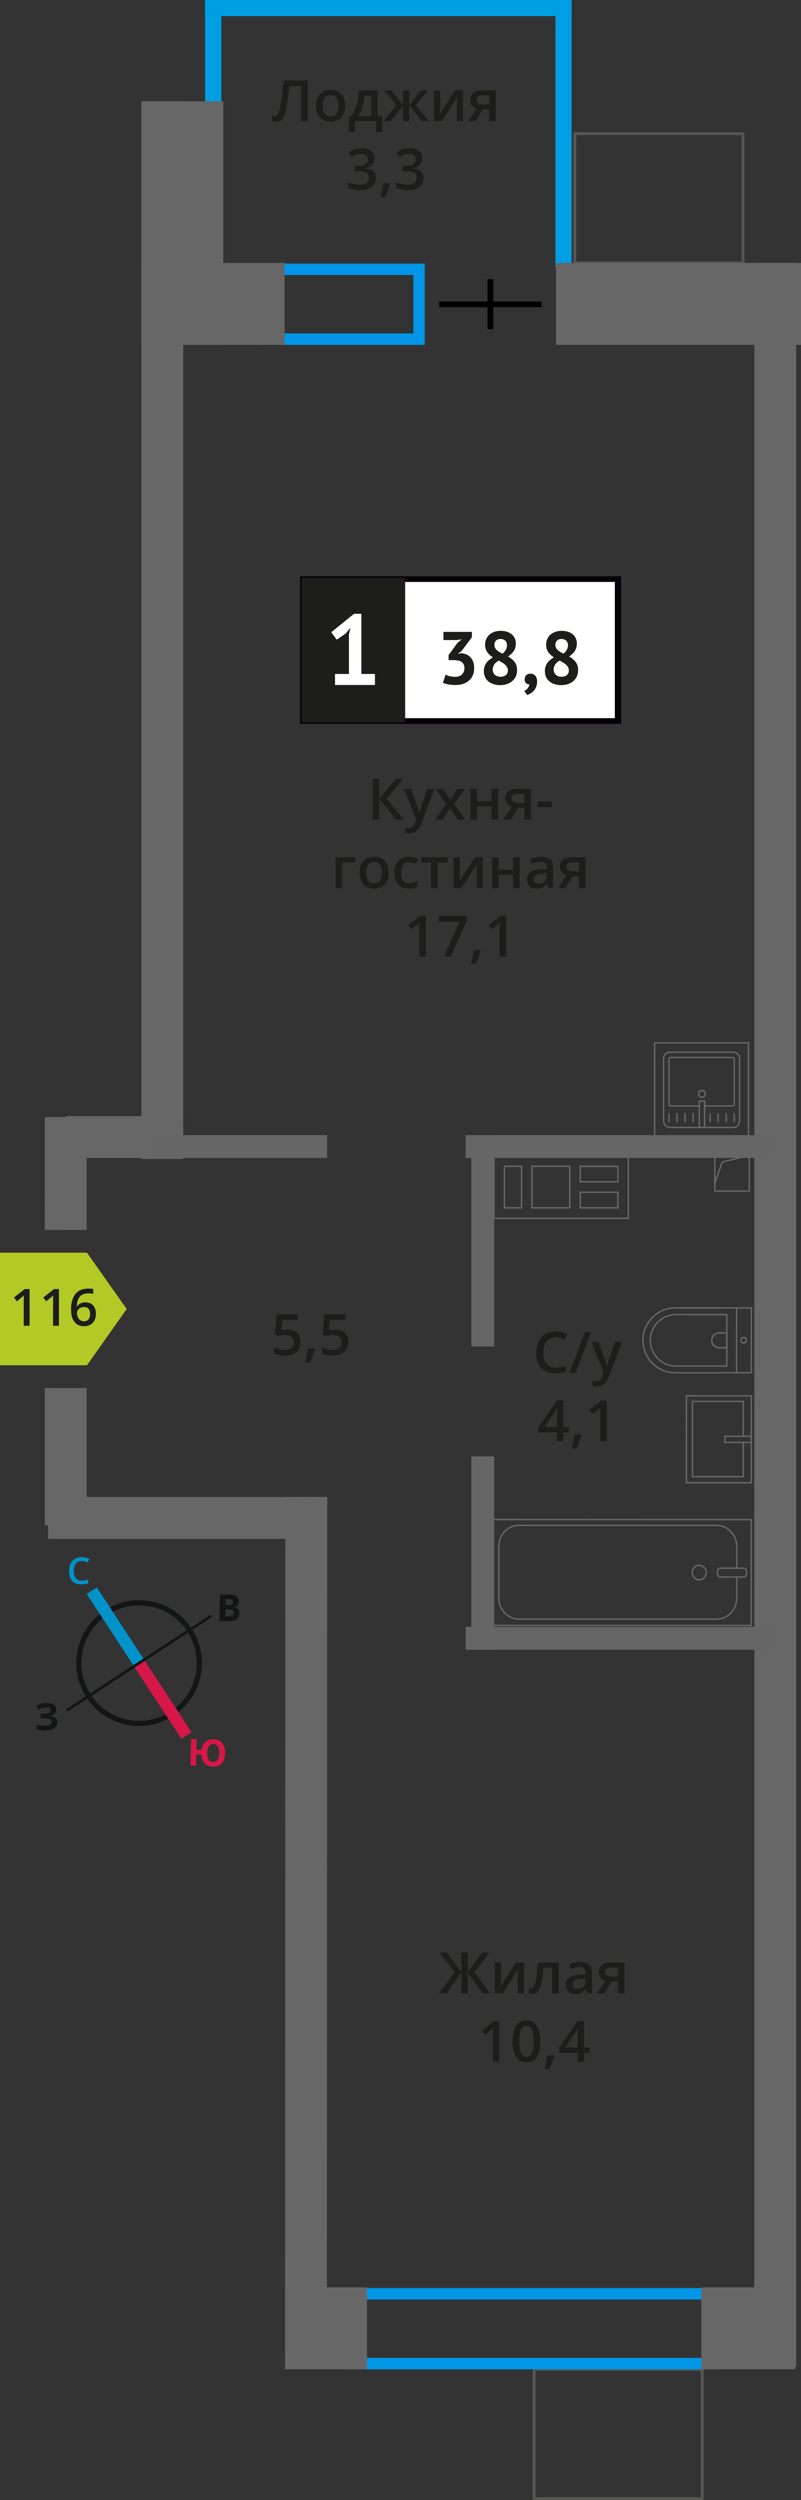
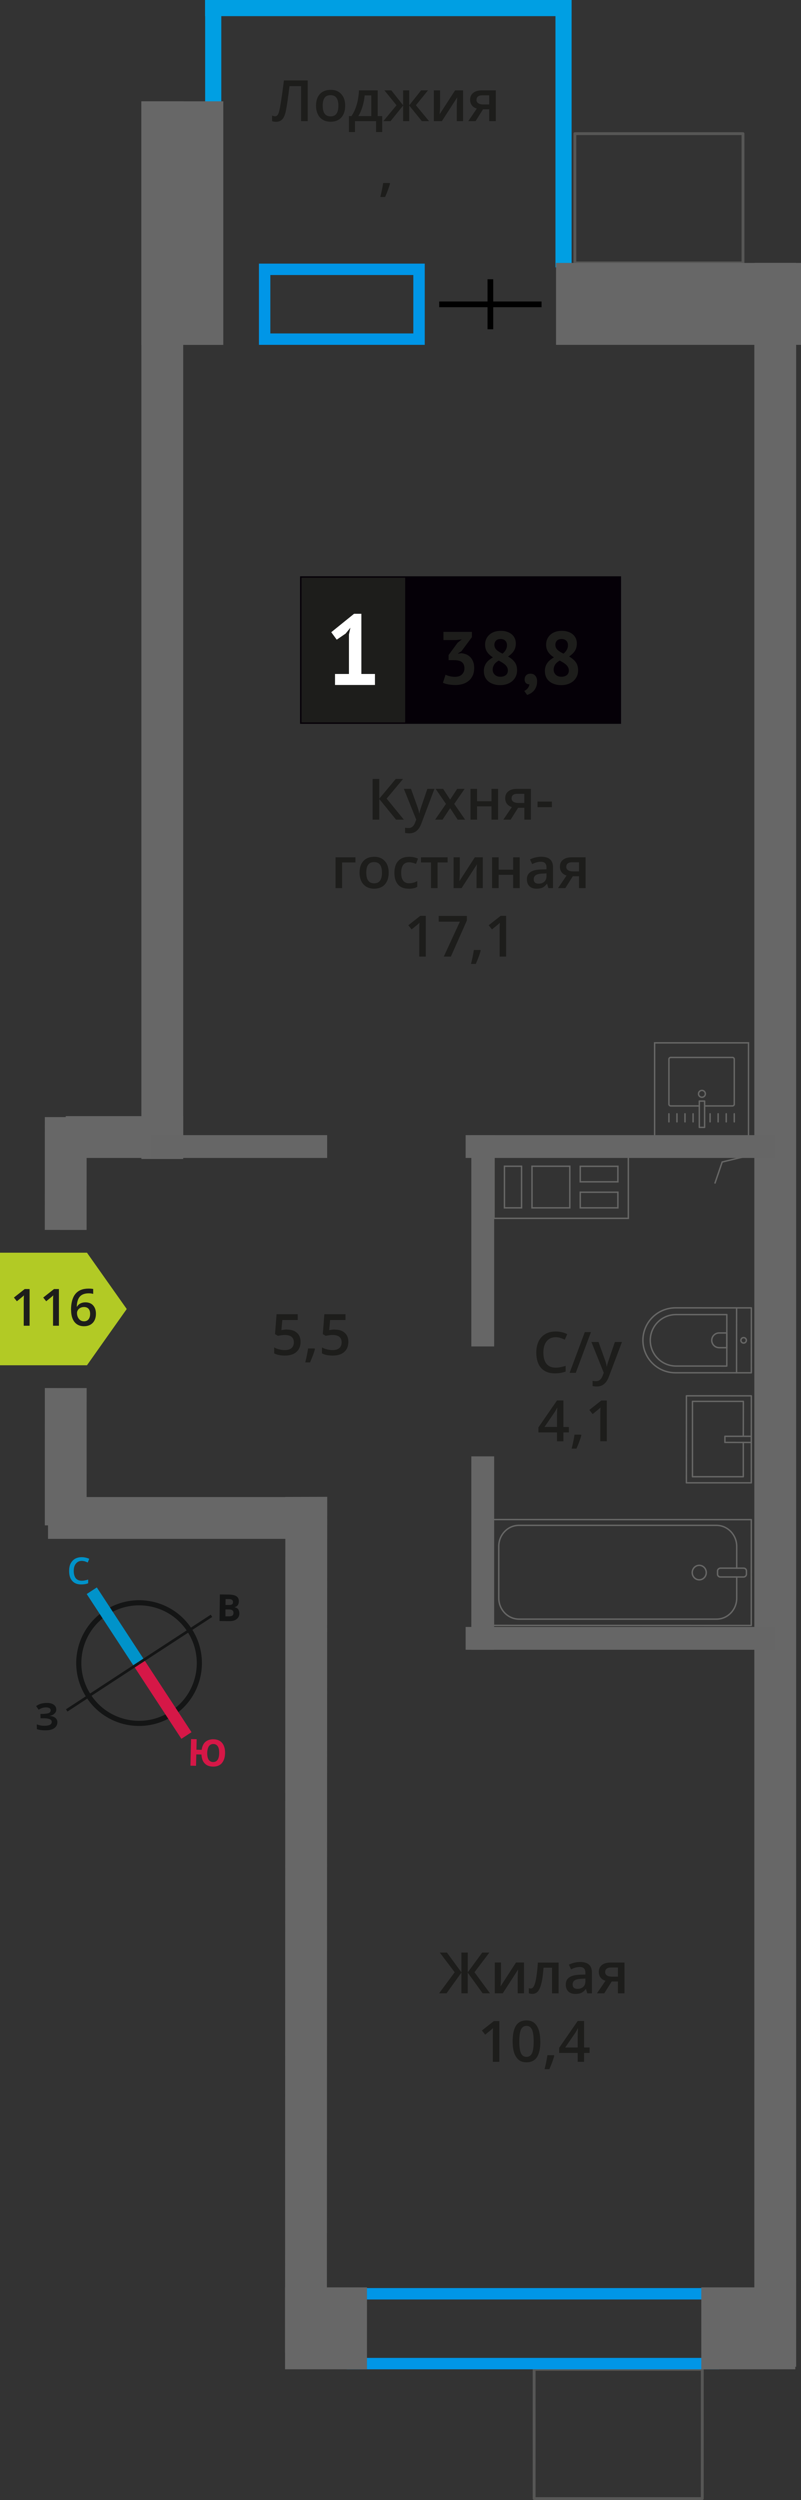
<svg xmlns="http://www.w3.org/2000/svg" viewBox="0 0 140.44 438.23">
  <rect x="0" y="0" width="140.44" height="438.23" fill="#333333" stroke="none" />
  <defs>
    <style>
      .cls-1 {
        stroke: #0093ca;
      }

      .cls-1, .cls-2, .cls-3, .cls-4, .cls-5, .cls-6, .cls-7 {
        fill: none;
      }

      .cls-1, .cls-2, .cls-5, .cls-6, .cls-7 {
        stroke-miterlimit: 10;
      }

      .cls-1, .cls-6 {
        stroke-width: 2.12px;
      }

      .cls-8 {
        fill: #676767;
      }

      .cls-8, .cls-9, .cls-10, .cls-11, .cls-12, .cls-13, .cls-14, .cls-15, .cls-16, .cls-17, .cls-18, .cls-19 {
        stroke-width: 0px;
      }

      .cls-2 {
        stroke: #000;
      }

      .cls-9 {
        fill: #676766;
      }

      .cls-10 {
        fill: #0093ca;
      }

      .cls-11 {
        fill: #666;
      }

      .cls-12 {
        fill: #050007;
      }

      .cls-3, .cls-4 {
        stroke-linecap: round;
        stroke-linejoin: round;
      }

      .cls-3, .cls-5 {
        stroke: #676766;
        stroke-width: .25px;
      }

      .cls-4 {
        stroke: #575756;
      }

      .cls-4, .cls-20 {
        stroke-width: .5px;
      }

      .cls-13, .cls-20 {
        fill: #1d1d1b;
      }

      .cls-14 {
        fill: #0096e7;
      }

      .cls-20 {
        stroke: #1d1d1b;
        stroke-miterlimit: 22.93;
      }

      .cls-15 {
        fill: #141515;
      }

      .cls-16 {
        fill: #d61747;
      }

      .cls-17 {
        fill: #fff;
      }

      .cls-6 {
        stroke: #d61747;
      }

      .cls-18 {
        fill: #009fe3;
      }

      .cls-19 {
        fill: #b2ca25;
        fill-rule: evenodd;
      }

      .cls-7 {
        stroke: #141515;
        stroke-width: .9px;
      }
    </style>
  </defs>
  <g id="vent">
    <g>
-       <rect class="cls-5" x="125.33" y="202.74" width="6.04" height="6.04" />
      <polyline class="cls-5" points="125.33 207.47 126.62 203.69 130.57 202.74" />
    </g>
    <path class="cls-9" d="M86.74,202.73h1.58s.25,0,.25,0h2.75s.25,0,.25,0h1.58s.25,0,.25,0h6.38s.25,0,.25,0h1.58s.25,0,.25,0h6.35s.25,0,.25,0h1.58s0,10.71,0,10.71h-1.58s-.25,0-.25,0h-6.35s-.25,0-.25,0h-1.58s-.25,0-.25,0h-6.38s-.25,0-.25,0h-1.58s-.25,0-.25,0h-2.75s-.25,0-.25,0h-1.58s0-10.71,0-10.71M91.57,211.85v-7.29s0-.25,0-.25h-.25s-2.75,0-2.75,0h-.25s0,.25,0,.25v7.29h.25s2.75,0,2.75,0h.25M100.03,211.85v-7.29s0-.25,0-.25h-.25s-6.38,0-6.38,0h-.25s0,.25,0,.25v7.04s0,.25,0,.25h.25s6.38,0,6.38,0h.25M108.46,207.29v-2.97h-.25s-6.35,0-6.35,0h-.25s0,.25,0,.25v2.72h.25s6.35,0,6.35,0h.25M108.46,211.85v-2.99h-.25s-6.35,0-6.35,0h-.25s0,.25,0,.25v2.74h.25s6.35,0,6.35,0h.25M86.49,202.48v11.21s2.08,0,2.08,0h0s2.75,0,2.75,0h0s2.08,0,2.08,0h0s6.38,0,6.38,0h0s2.08,0,2.08,0h0s6.35,0,6.35,0h0s2.08,0,2.08,0v-11.21s-2.08,0-2.08,0h0s-6.35,0-6.35,0h0s-2.08,0-2.08,0h0s-6.38,0-6.38,0h0s-2.08,0-2.08,0h0s-2.75,0-2.75,0h0s-2.08,0-2.08,0h0ZM91.32,211.6h-2.75v-7.04h2.75s0,7.04,0,7.04h0ZM99.78,211.6h-6.38s0-7.04,0-7.04h6.38s0,7.04,0,7.04h0ZM108.21,207.04h-6.35v-2.47h6.35v2.47h0ZM108.21,211.6h-6.35v-2.49h6.35v2.49h0Z" />
  </g>
  <g id="conditioner">
    <rect class="cls-4" x="93.65" y="415.32" width="29.48" height="22.66" />
    <rect class="cls-4" x="100.79" y="23.43" width="29.48" height="22.66" />
  </g>
  <g id="window">
    <path class="cls-14" d="M124.08,403.08v10.24h-61.28v-10.24h61.28M126.08,401.08H60.8v14.24h65.28v-14.24h0Z" />
    <path class="cls-14" d="M72.47,48.21v10.24h-25.07v-10.24h25.07M74.47,46.21h-29.07v14.24h29.07v-14.24h0Z" />
    <rect class="cls-18" x="35.95" y="0" width="64.27" height="2.83" />
    <rect class="cls-18" x="35.97" y="0" width="2.83" height="46.87" />
    <rect class="cls-18" x="97.39" y="0" width="2.83" height="46.87" />
  </g>
  <g id="doors">
    <g>
      <line class="cls-2" x1="94.95" y1="53.35" x2="77.01" y2="53.35" />
      <line class="cls-2" x1="85.98" y1="48.95" x2="85.98" y2="57.72" />
    </g>
  </g>
  <g id="furniture">
    <g>
      <g>
-         <rect class="cls-3" x="116.35" y="184.44" width="13.32" height="13.19" rx="1.09" ry="1.09" />
        <path class="cls-3" d="M123.54,193.86h4.88c.18,0,.32-.14.32-.32v-7.86c0-.18-.14-.32-.32-.32h-10.82c-.18,0-.32.14-.32.32v7.86c0,.18.14.32.32.32h5.01" />
        <circle class="cls-3" cx="123.07" cy="191.74" r=".6" />
        <rect class="cls-3" x="122.61" y="193.01" width=".93" height="4.61" />
        <line class="cls-3" x1="117.28" y1="196.65" x2="117.28" y2="195.24" />
        <line class="cls-3" x1="118.69" y1="196.65" x2="118.69" y2="195.24" />
        <line class="cls-3" x1="120.1" y1="196.65" x2="120.1" y2="195.24" />
        <line class="cls-3" x1="121.52" y1="196.65" x2="121.52" y2="195.24" />
        <line class="cls-3" x1="124.5" y1="196.65" x2="124.5" y2="195.24" />
        <line class="cls-3" x1="125.91" y1="196.65" x2="125.91" y2="195.24" />
        <line class="cls-3" x1="127.33" y1="196.65" x2="127.33" y2="195.24" />
        <line class="cls-3" x1="128.74" y1="196.65" x2="128.74" y2="195.24" />
      </g>
      <path class="cls-9" d="M131.11,182.93v16.21h-16.21v-16.21h16.21M131.36,182.68h-16.71v16.71h16.71v-16.71h0Z" />
    </g>
    <g>
      <rect class="cls-3" x="99.78" y="252.99" width="18.55" height="45.35" transform="translate(384.75 166.69) rotate(90.02)" />
      <rect class="cls-3" x="127.57" y="273.13" width="1.55" height="5.07" rx=".49" ry=".49" transform="translate(404.05 147.41) rotate(90.02)" />
      <path class="cls-3" d="M129.17,274.89v-3.82c0-2.03-1.59-3.69-3.56-3.69h-34.6c-1.97-.01-3.56,1.64-3.56,3.67v9.08c0,2.03,1.59,3.69,3.56,3.69h34.6c1.97.01,3.56-1.64,3.56-3.67v-3.71" />
      <ellipse class="cls-3" cx="122.6" cy="275.66" rx="1.23" ry="1.27" />
    </g>
    <g>
      <path class="cls-3" d="M112.71,229.26h13.32c3.14,0,5.69,2.55,5.69,5.69h0c0,3.14-2.55,5.69-5.69,5.69h-13.32v-11.38h0Z" transform="translate(244.36 469.94) rotate(-179.98)" />
      <path class="cls-3" d="M114,230.44h8.91c2.49,0,4.51,2.02,4.51,4.51h0c0,2.49-2.02,4.51-4.51,4.51h-8.91v-9.02h0Z" transform="translate(241.35 469.94) rotate(-179.98)" />
      <path class="cls-3" d="M124.8,233.66h1.34c.71,0,1.29.58,1.29,1.29h0c0,.71-.58,1.29-1.29,1.29h-1.34v-2.58h0Z" transform="translate(252.14 469.94) rotate(-179.98)" />
      <circle class="cls-3" cx="130.38" cy="234.95" r=".48" />
      <line class="cls-3" x1="129.15" y1="229.26" x2="129.14" y2="240.64" />
    </g>
    <g>
      <rect class="cls-3" x="120.34" y="244.68" width="11.38" height="15.25" transform="translate(251.98 504.65) rotate(-179.98)" />
      <polyline class="cls-3" points="131.72 252.85 127.1 252.84 127.1 251.77 131.72 251.77" />
      <polyline class="cls-3" points="130.32 252.85 130.32 258.86 121.41 258.86 121.41 245.65 130.33 245.65 130.32 251.77" />
    </g>
  </g>
  <g id="walls">
-     <rect class="cls-8" x="24.79" y="46.09" width="25.1" height="14.36" />
    <rect class="cls-8" x="97.49" y="46.09" width="42.95" height="14.36" />
    <rect class="cls-8" x="10.62" y="31.92" width="42.7" height="14.36" transform="translate(71.07 7.14) rotate(90)" />
    <rect class="cls-8" x="49.98" y="400.96" width="14.36" height="14.36" transform="translate(-350.98 465.3) rotate(-90)" />
    <rect class="cls-8" x="122.95" y="400.96" width="16.48" height="14.36" transform="translate(262.39 816.28) rotate(-180)" />
    <rect class="cls-8" x="-48.46" y="226.82" width="368.78" height="7.33" transform="translate(366.41 94.55) rotate(90)" />
    <rect class="cls-8" x="-64.24" y="106.79" width="185.39" height="7.33" transform="translate(138.91 82.01) rotate(90)" />
    <rect class="cls-8" x="1.63" y="202.05" width="19.78" height="7.33" transform="translate(217.24 194.26) rotate(90.02)" />
    <rect class="cls-8" x="-.52" y="251.67" width="24.07" height="7.33" transform="translate(266.86 243.88) rotate(90.01)" />
    <polygon class="cls-8" points="57.37 262.38 57.31 412.37 49.98 412.38 50.03 262.4 57.37 262.38" />
    <rect class="cls-8" x="11.52" y="195.65" width="20.6" height="7.33" />
    <rect class="cls-8" x="8.42" y="262.42" width="48.94" height="7.33" />
    <rect class="cls-11" x="81.64" y="198.98" width="54.29" height="4" />
    <rect class="cls-11" x="81.64" y="285.19" width="54.29" height="4" />
    <rect class="cls-11" x="26.44" y="198.98" width="30.92" height="4" />
    <rect class="cls-11" x="66.12" y="215.5" width="37.03" height="4" transform="translate(-132.86 302.14) rotate(-90)" />
    <rect class="cls-11" x="67.68" y="270.24" width="33.91" height="4" transform="translate(-187.6 356.88) rotate(-90)" />
    <g>
      <path class="cls-7" d="M18.61,282.68c4.89-3.2,11.44-1.83,14.62,3.07,3.19,4.87,1.83,11.44-3.07,14.62-4.89,3.2-11.44,1.83-14.62-3.07-3.2-4.89-1.83-11.44,3.07-14.62h0Z" />
      <line class="cls-1" x1="16.09" y1="278.84" x2="24.39" y2="291.53" />
      <line class="cls-6" x1="32.69" y1="304.22" x2="24.39" y2="291.53" />
      <polygon class="cls-15" points="11.57 299.62 24.25 291.32 24.51 291.72 11.83 300.02 11.57 299.62" />
      <polygon class="cls-15" points="36.95 283.04 24.25 291.32 24.51 291.72 37.21 283.44 36.95 283.04" />
      <path class="cls-10" d="M14.33,273.61c-.44,0-.77.17-1.02.48-.25.29-.38.73-.38,1.27,0,.56.13,1,.35,1.29.25.29.58.44,1.04.44.21,0,.4-.02.58-.06.19-.04.38-.08.56-.15v.65c-.35.15-.77.21-1.23.21-.69,0-1.21-.21-1.57-.63-.38-.4-.54-1-.54-1.75,0-.48.08-.92.25-1.27.19-.35.44-.65.77-.84s.73-.29,1.19-.29.9.1,1.32.29l-.27.65c-.17-.08-.33-.15-.5-.21-.19-.04-.35-.08-.56-.08h0Z" />
      <path class="cls-16" d="M39.46,307.34c-.02.75-.22,1.33-.58,1.74-.36.41-.89.61-1.56.59-.61-.01-1.08-.19-1.43-.56-.35-.36-.54-.89-.57-1.56l-.9-.02-.05,2-.98-.02.11-4.66.98.02-.04,1.84.92.02c.08-.62.3-1.08.66-1.4.36-.3.83-.46,1.43-.45.67.02,1.16.24,1.51.66.34.43.52,1.02.5,1.79h0ZM36.33,307.27c-.01.5.08.9.24,1.18.18.26.43.41.76.42.71.02,1.08-.5,1.1-1.54.01-.52-.06-.92-.24-1.2-.16-.25-.41-.41-.76-.42s-.61.13-.8.38c-.17.27-.29.66-.3,1.18h0Z" />
      <path class="cls-15" d="M38.55,279.49l1.46.02c.65,0,1.13.1,1.42.29.31.19.45.49.45.9,0,.27-.07.5-.2.69-.15.17-.32.29-.53.31v.04c.29.07.5.19.62.36.12.19.2.44.2.73,0,.42-.18.75-.47.98-.32.25-.74.37-1.26.36l-1.75-.02.06-4.66ZM39.53,281.34h.56c.27.01.46-.03.59-.11s.17-.21.17-.42c0-.17-.06-.29-.18-.38-.12-.09-.33-.13-.62-.13h-.5s-.01,1.04-.01,1.04ZM39.53,282.12v1.21s.61,0,.61,0c.27,0,.48-.04.61-.14.13-.1.19-.27.19-.48,0-.38-.26-.59-.81-.59h-.61Z" />
      <path class="cls-15" d="M9.87,299.63c0,.29-.09.55-.32.74-.2.21-.47.35-.85.4v.02c.44.03.76.15.99.33.23.18.37.43.37.74.01.44-.17.78-.5,1.04-.35.26-.83.4-1.43.41-.69.02-1.23-.05-1.66-.21l-.02-.84c.19.08.44.16.72.21.25.04.5.05.75.04.77-.02,1.16-.24,1.15-.7,0-.21-.13-.37-.39-.47-.25-.1-.63-.15-1.13-.14h-.44s-.02-.76-.02-.76h.4c.5-.02.85-.07,1.08-.16.21-.11.33-.26.32-.49,0-.15-.07-.27-.22-.37-.15-.08-.36-.14-.65-.13-.44.01-.85.15-1.24.41l-.45-.64c.27-.17.54-.33.85-.42.29-.07.62-.12.98-.13.5-.01.92.08,1.22.28.3.2.47.47.48.82h0Z" />
    </g>
  </g>
  <g id="text">
    <g>
      <g>
        <path class="cls-13" d="M70.81,143.68h-1.37l-2.94-3.62v3.62h-1.17v-7.14h1.17v3.46l2.89-3.46h1.28l-2.88,3.45,3.02,3.69Z" />
        <path class="cls-13" d="M70.81,138.28h1.25l1.1,3.06c.17.44.28.85.33,1.23h.04c.03-.18.08-.4.16-.65s.49-1.47,1.24-3.64h1.24l-2.31,6.12c-.42,1.12-1.12,1.68-2.1,1.68-.25,0-.5-.03-.74-.08v-.91c.17.04.37.06.59.06.55,0,.94-.32,1.17-.96l.2-.51-2.17-5.4Z" />
        <path class="cls-13" d="M78.19,140.92l-1.81-2.64h1.31l1.23,1.89,1.24-1.89h1.3l-1.82,2.64,1.91,2.76h-1.3l-1.33-2.02-1.33,2.02h-1.3l1.9-2.76Z" />
        <path class="cls-13" d="M83.64,138.28v2.17h2.54v-2.17h1.15v5.4h-1.15v-2.33h-2.54v2.33h-1.15v-5.4h1.15Z" />
        <path class="cls-13" d="M89.53,143.68h-1.28l1.5-2.21c-.36-.1-.65-.29-.86-.56s-.31-.6-.31-1c0-.51.18-.91.55-1.2s.86-.43,1.49-.43h2.46v5.4h-1.15v-2.08h-1.09l-1.31,2.08ZM89.69,139.92c0,.28.1.48.32.62.21.14.49.21.85.21h1.07v-1.6h-1.25c-.31,0-.55.07-.72.2-.17.13-.26.32-.26.57Z" />
        <path class="cls-13" d="M94.25,141.49v-.98h2.51v.98h-2.51Z" />
        <path class="cls-13" d="M62.32,150.28v.9h-2.34v4.5h-1.15v-5.4h3.49Z" />
        <path class="cls-13" d="M68.15,152.97c0,.88-.23,1.57-.68,2.07s-1.08.74-1.89.74c-.5,0-.95-.11-1.34-.34s-.69-.56-.89-.98-.31-.92-.31-1.48c0-.88.22-1.56.67-2.05s1.08-.74,1.9-.74,1.4.25,1.86.75.68,1.18.68,2.03ZM64.22,152.97c0,1.25.46,1.87,1.38,1.87s1.37-.62,1.37-1.87-.46-1.85-1.38-1.85c-.48,0-.83.16-1.05.48-.22.32-.32.78-.32,1.37Z" />
        <path class="cls-13" d="M71.65,155.78c-.82,0-1.44-.24-1.86-.72-.42-.48-.64-1.16-.64-2.05s.22-1.61.67-2.09c.45-.49,1.09-.73,1.93-.73.57,0,1.08.11,1.54.32l-.35.92c-.49-.19-.89-.28-1.2-.28-.93,0-1.4.62-1.4,1.86,0,.61.12,1.06.35,1.36.23.3.57.46,1.02.46.51,0,.99-.13,1.45-.38v1c-.21.12-.42.21-.66.26-.23.05-.52.08-.85.08Z" />
        <path class="cls-13" d="M78.48,150.28v.9h-1.76v4.5h-1.15v-4.5h-1.76v-.9h4.67Z" />
        <path class="cls-13" d="M80.62,150.28v2.77c0,.32-.03.8-.08,1.42l2.71-4.19h1.4v5.4h-1.1v-2.72c0-.15,0-.39.03-.73.02-.34.03-.58.05-.73l-2.7,4.18h-1.4v-5.4h1.1Z" />
        <path class="cls-13" d="M87.43,150.28v2.17h2.54v-2.17h1.15v5.4h-1.15v-2.33h-2.54v2.33h-1.15v-5.4h1.15Z" />
        <path class="cls-13" d="M96.15,155.68l-.23-.75h-.04c-.26.33-.52.55-.79.67s-.6.18-1.02.18c-.53,0-.95-.14-1.24-.43-.3-.29-.45-.69-.45-1.22,0-.56.21-.98.62-1.26s1.04-.44,1.89-.46l.93-.03v-.29c0-.35-.08-.6-.24-.77-.16-.17-.41-.26-.75-.26-.28,0-.54.04-.8.12s-.5.18-.73.29l-.37-.82c.29-.15.61-.27.96-.35s.68-.12.99-.12c.69,0,1.21.15,1.55.45.35.3.53.77.53,1.41v3.64h-.82ZM94.44,154.9c.42,0,.75-.12,1-.35.25-.23.38-.56.38-.98v-.47l-.69.03c-.54.02-.93.11-1.18.27-.25.16-.37.41-.37.74,0,.24.07.43.21.56s.36.2.64.2Z" />
        <path class="cls-13" d="M99.12,155.68h-1.28l1.5-2.21c-.36-.1-.65-.29-.86-.56s-.31-.6-.31-1c0-.51.18-.91.55-1.2s.86-.43,1.49-.43h2.46v5.4h-1.15v-2.08h-1.09l-1.31,2.08ZM99.28,151.92c0,.28.1.48.32.62.21.14.49.21.85.21h1.07v-1.6h-1.25c-.31,0-.55.07-.72.2-.17.13-.26.32-.26.57Z" />
        <path class="cls-13" d="M74.66,167.68h-1.15v-4.61c0-.55.01-.99.04-1.31-.08.08-.17.16-.28.26-.11.09-.47.39-1.1.9l-.58-.73,2.1-1.65h.96v7.14Z" />
        <path class="cls-13" d="M77.81,167.68l2.82-6.12h-3.71v-1.01h4.94v.8l-2.81,6.33h-1.24Z" />
        <path class="cls-13" d="M84.28,166.63c-.16.61-.44,1.39-.86,2.34h-.84c.22-.88.39-1.7.5-2.45h1.13l.07.11Z" />
        <path class="cls-13" d="M88.75,167.68h-1.15v-4.61c0-.55.01-.99.04-1.31-.08.08-.17.16-.28.26-.11.09-.47.39-1.1.9l-.58-.73,2.1-1.65h.96v7.14Z" />
      </g>
      <g>
        <rect class="cls-17" x="53.11" y="101.52" width="54.7" height="24.87" />
-         <path class="cls-12" d="M107.8,102.01h-54.1v23.88h54.1v-23.88ZM53.16,101.02h55.73v25.86h-56.28v-25.86h.55Z" />
+         <path class="cls-12" d="M107.8,102.01h-54.1v23.88v-23.88ZM53.16,101.02h55.73v25.86h-56.28v-25.86h.55Z" />
        <rect class="cls-20" x="53.11" y="101.52" width="17.68" height="24.87" />
        <g>
          <path class="cls-13" d="M79.78,118.64c.54,0,.95-.14,1.23-.43.28-.29.42-.64.42-1.04,0-.5-.15-.86-.44-1.1-.3-.24-.76-.35-1.4-.35h-.94v-.9l1.58-2.15.74-.59-1.03.12h-2.19v-1.44h4.99v.93l-1.84,2.47-.57.35v.07l.55-.08c.3.03.59.1.87.21.27.11.51.28.72.49.2.21.37.48.49.79.12.31.18.67.18,1.08,0,.51-.08.96-.25,1.33-.17.37-.4.69-.71.94-.3.25-.65.44-1.05.56s-.83.18-1.29.18c-.38,0-.78-.04-1.19-.1-.41-.07-.74-.17-.99-.3l.46-1.41c.23.11.48.21.75.27s.58.1.92.1Z" />
          <path class="cls-13" d="M84.83,117.66c0-.3.04-.58.12-.82.08-.24.19-.46.33-.65.14-.2.31-.37.51-.53.2-.16.41-.3.63-.43-.43-.27-.76-.58-1-.93-.24-.35-.37-.79-.37-1.31,0-.34.06-.66.19-.95.13-.3.31-.55.55-.77.24-.22.53-.39.87-.51.34-.12.72-.18,1.15-.18.39,0,.75.05,1.07.16.32.1.6.25.83.44s.41.42.54.7c.13.27.19.58.19.91,0,.51-.12.95-.35,1.31-.23.36-.57.68-1.01.98.52.3.92.64,1.18,1.01.27.37.4.83.4,1.41,0,.39-.07.75-.22,1.06-.14.32-.35.59-.61.82-.26.23-.57.4-.94.53-.37.13-.77.19-1.2.19s-.83-.06-1.18-.18c-.35-.12-.65-.28-.9-.49-.25-.21-.44-.46-.57-.76s-.2-.63-.2-.99ZM89.04,117.49c0-.2-.05-.38-.14-.55-.1-.17-.22-.32-.37-.45-.15-.13-.32-.26-.51-.37s-.38-.22-.57-.33c-.41.24-.69.49-.84.76s-.23.55-.23.82c0,.35.12.65.36.89s.57.37,1,.37c.39,0,.71-.1.95-.29s.36-.48.36-.86ZM86.68,113.01c0,.21.04.39.12.55.08.16.18.29.32.41.13.12.29.23.46.33.17.1.35.19.53.28.52-.44.78-.93.78-1.46,0-.37-.11-.64-.32-.83-.21-.19-.47-.28-.78-.28-.38,0-.66.1-.84.3s-.27.44-.27.71Z" />
          <path class="cls-13" d="M91.99,119.06c0-.3.1-.53.29-.71s.44-.26.72-.26c.37,0,.65.12.86.37.21.24.31.57.31.97s-.06.73-.18,1.01c-.12.28-.27.52-.45.7-.18.19-.37.33-.57.44-.2.11-.39.19-.55.24l-.5-.71c.23-.1.44-.25.61-.47.17-.22.27-.45.29-.69-.2.03-.39-.04-.57-.18-.18-.15-.27-.39-.27-.72Z" />
          <path class="cls-13" d="M95.53,117.66c0-.3.04-.58.12-.82.08-.24.19-.46.33-.65.14-.2.31-.37.51-.53.2-.16.41-.3.63-.43-.43-.27-.76-.58-1-.93-.24-.35-.37-.79-.37-1.31,0-.34.06-.66.19-.95.13-.3.31-.55.55-.77.24-.22.53-.39.87-.51.34-.12.72-.18,1.15-.18.39,0,.75.05,1.07.16.32.1.6.25.83.44s.41.42.54.7c.13.27.19.58.19.91,0,.51-.12.95-.35,1.31-.23.36-.57.68-1.01.98.52.3.92.64,1.18,1.01.27.37.4.83.4,1.41,0,.39-.07.75-.22,1.06-.14.32-.35.59-.61.82-.26.23-.57.4-.94.53-.37.13-.77.19-1.2.19s-.83-.06-1.18-.18c-.35-.12-.65-.28-.9-.49-.25-.21-.44-.46-.57-.76s-.2-.63-.2-.99ZM99.73,117.49c0-.2-.05-.38-.14-.55-.1-.17-.22-.32-.37-.45-.15-.13-.32-.26-.51-.37s-.38-.22-.57-.33c-.41.24-.69.49-.84.76s-.23.55-.23.82c0,.35.12.65.36.89s.57.37,1,.37c.39,0,.71-.1.95-.29s.36-.48.36-.86ZM97.37,113.01c0,.21.04.39.12.55.08.16.18.29.32.41.13.12.29.23.46.33.17.1.35.19.53.28.52-.44.78-.93.78-1.46,0-.37-.11-.64-.32-.83-.21-.19-.47-.28-.78-.28-.38,0-.66.1-.84.3s-.27.44-.27.71Z" />
        </g>
        <path class="cls-17" d="M58.74,118.14h2.44v-6.92l.26-1.19-.84,1.03-1.56,1.07-.96-1.31,4-3.23h1.28v10.55h2.38v1.93h-7v-1.93Z" />
      </g>
    </g>
    <g>
      <path class="cls-13" d="M53.96,21.24h-1.17v-6.14h-2.03c-.26,2.08-.46,3.5-.62,4.25-.15.75-.37,1.28-.65,1.57s-.65.44-1.11.43c-.24,0-.46-.04-.68-.12v-.97c.19.08.37.12.54.12.23,0,.42-.14.55-.42.13-.28.28-.9.43-1.87.16-.96.35-2.29.56-3.99h4.17v7.14Z" />
      <path class="cls-13" d="M60.52,18.53c0,.88-.23,1.57-.68,2.07s-1.08.74-1.89.74c-.5,0-.95-.11-1.34-.34s-.69-.56-.89-.98-.31-.92-.31-1.48c0-.88.22-1.56.67-2.05s1.08-.74,1.9-.74,1.4.25,1.86.75.68,1.18.68,2.03ZM56.58,18.53c0,1.25.46,1.87,1.38,1.87s1.37-.62,1.37-1.87-.46-1.85-1.38-1.85c-.48,0-.83.16-1.05.48-.22.32-.32.78-.32,1.37Z" />
      <path class="cls-13" d="M67.01,23.15h-1.07v-1.91h-3.7v1.91h-1.06v-2.8h.44c.38-.55.69-1.21.92-1.99.23-.78.36-1.62.4-2.52h3.28v4.51h.79v2.8ZM65.1,20.35v-3.63h-1.16c-.06.67-.19,1.33-.39,1.98-.2.65-.44,1.2-.72,1.65h2.27Z" />
      <path class="cls-13" d="M70.68,18.46v-2.62h1.07v2.62l2.08-2.62h1.21l-2.12,2.61,2.31,2.79h-1.26l-2.22-2.74v2.74h-1.07v-2.74l-2.21,2.74h-1.26l2.31-2.79-2.12-2.61h1.21l2.07,2.62Z" />
      <path class="cls-13" d="M77.16,15.84v2.77c0,.32-.03.8-.08,1.42l2.71-4.19h1.4v5.4h-1.1v-2.72c0-.15,0-.39.03-.73.02-.34.03-.58.05-.73l-2.7,4.18h-1.4v-5.4h1.1Z" />
      <path class="cls-13" d="M83.38,21.24h-1.28l1.5-2.21c-.36-.1-.65-.29-.86-.56s-.31-.6-.31-1c0-.51.18-.91.55-1.2s.86-.43,1.49-.43h2.46v5.4h-1.15v-2.08h-1.09l-1.31,2.08ZM83.54,17.48c0,.28.1.48.32.62.21.14.49.21.85.21h1.07v-1.6h-1.25c-.31,0-.55.07-.72.2-.17.13-.26.32-.26.57Z" />
-       <path class="cls-13" d="M65.67,27.74c0,.45-.13.83-.4,1.13s-.63.5-1.11.61v.04c.57.07,1,.25,1.29.53s.43.66.43,1.14c0,.69-.24,1.22-.73,1.59s-1.17.56-2.07.56c-.79,0-1.46-.13-2-.39v-1.02c.3.15.62.27.96.35s.66.12.98.12c.55,0,.97-.1,1.24-.31s.41-.52.41-.95c0-.38-.15-.66-.45-.84s-.78-.27-1.43-.27h-.62v-.93h.63c1.14,0,1.71-.39,1.71-1.18,0-.31-.1-.54-.3-.71s-.49-.25-.88-.25c-.27,0-.53.04-.78.11s-.55.23-.89.45l-.56-.8c.65-.48,1.41-.72,2.28-.72.72,0,1.28.15,1.68.46s.61.74.61,1.28Z" />
      <path class="cls-13" d="M68.38,32.19c-.16.61-.44,1.39-.86,2.34h-.84c.22-.88.39-1.7.5-2.45h1.13l.07.11Z" />
-       <path class="cls-13" d="M74.05,27.74c0,.45-.13.83-.4,1.13s-.63.5-1.11.61v.04c.57.07,1,.25,1.29.53s.43.66.43,1.14c0,.69-.24,1.22-.73,1.59s-1.17.56-2.07.56c-.79,0-1.46-.13-2-.39v-1.02c.3.15.62.27.96.35s.66.12.98.12c.55,0,.97-.1,1.24-.31s.41-.52.41-.95c0-.38-.15-.66-.45-.84s-.78-.27-1.43-.27h-.62v-.93h.63c1.14,0,1.71-.39,1.71-1.18,0-.31-.1-.54-.3-.71s-.49-.25-.88-.25c-.27,0-.53.04-.78.11s-.55.23-.89.45l-.56-.8c.65-.48,1.41-.72,2.28-.72.72,0,1.28.15,1.68.46s.61.74.61,1.28Z" />
    </g>
    <g>
      <path class="cls-13" d="M79.72,345.72l-2.61-3.45h1.25l2.54,3.46v-3.46h1.11v3.46l2.54-3.46h1.25l-2.61,3.45,2.72,3.69h-1.29l-2.61-3.62v3.62h-1.11v-3.62l-2.61,3.62h-1.3l2.73-3.69Z" />
      <path class="cls-13" d="M87.84,344.01v2.77c0,.32-.03.8-.08,1.42l2.71-4.19h1.4v5.4h-1.1v-2.72c0-.15,0-.39.03-.73.02-.34.03-.58.05-.73l-2.7,4.18h-1.4v-5.4h1.1Z" />
      <path class="cls-13" d="M97.95,349.42h-1.16v-4.5h-1.49c-.09,1.16-.21,2.06-.37,2.71-.16.65-.36,1.13-.61,1.43-.25.3-.57.45-.97.45-.25,0-.46-.04-.63-.11v-.9c.12.05.24.07.36.07.33,0,.59-.37.78-1.12.19-.75.34-1.89.45-3.43h3.63v5.4Z" />
      <path class="cls-13" d="M102.97,349.42l-.23-.75h-.04c-.26.33-.52.55-.79.67s-.6.18-1.02.18c-.53,0-.95-.14-1.24-.43-.3-.29-.45-.69-.45-1.22,0-.56.21-.98.62-1.26s1.04-.44,1.89-.46l.93-.03v-.29c0-.35-.08-.6-.24-.77-.16-.17-.41-.26-.75-.26-.28,0-.54.04-.8.12s-.5.18-.73.29l-.37-.82c.29-.15.61-.27.96-.35s.68-.12.99-.12c.69,0,1.21.15,1.55.45.35.3.53.77.53,1.41v3.64h-.82ZM101.26,348.63c.42,0,.75-.12,1-.35.25-.23.38-.56.38-.98v-.47l-.69.03c-.54.02-.93.11-1.18.27-.25.16-.37.41-.37.74,0,.24.07.43.21.56s.36.2.64.2Z" />
      <path class="cls-13" d="M105.94,349.42h-1.28l1.5-2.21c-.36-.1-.65-.29-.86-.56s-.31-.6-.31-1c0-.51.18-.91.55-1.2s.86-.43,1.49-.43h2.46v5.4h-1.15v-2.08h-1.09l-1.31,2.08ZM106.1,345.66c0,.28.1.48.32.62.21.14.49.21.85.21h1.07v-1.6h-1.25c-.31,0-.55.07-.72.2-.17.13-.26.32-.26.57Z" />
      <path class="cls-13" d="M87.56,361.42h-1.15v-4.61c0-.55.01-.99.04-1.31-.08.08-.17.16-.28.26-.11.09-.47.39-1.1.9l-.58-.73,2.1-1.65h.96v7.14Z" />
      <path class="cls-13" d="M94.74,357.85c0,1.24-.2,2.16-.6,2.76-.4.6-1.01.9-1.83.9s-1.4-.31-1.81-.93-.62-1.53-.62-2.73.2-2.19.6-2.79c.4-.6,1.01-.9,1.82-.9s1.4.31,1.81.94.62,1.54.62,2.74ZM91.05,357.85c0,.97.1,1.67.3,2.08.2.42.52.62.96.62s.76-.21.96-.63c.2-.42.3-1.11.3-2.08s-.1-1.65-.3-2.08c-.2-.43-.53-.64-.96-.64s-.76.21-.96.63c-.2.42-.3,1.12-.3,2.09Z" />
      <path class="cls-13" d="M97.18,360.37c-.16.61-.44,1.39-.86,2.34h-.84c.22-.88.39-1.7.5-2.45h1.13l.07.11Z" />
      <path class="cls-13" d="M103.37,359.86h-.96v1.56h-1.12v-1.56h-3.26v-.88l3.26-4.72h1.12v4.65h.96v.95ZM101.29,358.91v-1.79c0-.64.02-1.16.05-1.57h-.04c-.09.21-.23.48-.43.78l-1.77,2.58h2.19Z" />
    </g>
    <g>
      <path class="cls-13" d="M50.36,233.07c.72,0,1.29.19,1.71.57s.63.9.63,1.56c0,.76-.24,1.36-.72,1.78-.48.43-1.15.64-2.03.64-.8,0-1.42-.13-1.88-.39v-1.04c.26.15.57.27.91.35s.66.12.95.12c.52,0,.91-.12,1.18-.35s.41-.57.41-1.02c0-.85-.54-1.28-1.63-1.28-.15,0-.34.02-.57.05s-.42.07-.59.1l-.51-.3.27-3.49h3.71v1.02h-2.7l-.16,1.77c.11-.02.25-.04.42-.07.17-.03.37-.04.6-.04Z" />
      <path class="cls-13" d="M55.22,236.48c-.16.61-.44,1.39-.86,2.34h-.84c.22-.88.39-1.7.5-2.45h1.13l.07.11Z" />
      <path class="cls-13" d="M58.74,233.07c.72,0,1.29.19,1.71.57s.63.9.63,1.56c0,.76-.24,1.36-.72,1.78-.48.43-1.15.64-2.03.64-.8,0-1.42-.13-1.88-.39v-1.04c.26.15.57.27.91.35s.66.12.95.12c.52,0,.91-.12,1.18-.35s.41-.57.41-1.02c0-.85-.54-1.28-1.63-1.28-.15,0-.34.02-.57.05s-.42.07-.59.1l-.51-.3.27-3.49h3.71v1.02h-2.7l-.16,1.77c.11-.02.25-.04.42-.07.17-.03.37-.04.6-.04Z" />
    </g>
    <g>
      <path class="cls-13" d="M97.43,234.4c-.67,0-1.2.24-1.58.71s-.58,1.13-.58,1.97.18,1.54.55,1.99c.37.45.9.67,1.6.67.3,0,.6-.03.88-.09s.58-.14.88-.23v1c-.56.21-1.19.32-1.9.32-1.04,0-1.85-.32-2.41-.95s-.84-1.54-.84-2.72c0-.74.14-1.39.41-1.95.27-.56.67-.98,1.18-1.28s1.12-.44,1.81-.44c.73,0,1.4.15,2.02.46l-.42.97c-.24-.11-.5-.21-.76-.3-.27-.09-.55-.13-.85-.13Z" />
      <path class="cls-13" d="M103.61,233.51l-2.66,7.14h-1.08l2.66-7.14h1.08Z" />
      <path class="cls-13" d="M103.69,235.24h1.25l1.1,3.06c.17.44.28.85.33,1.23h.04c.03-.18.08-.4.16-.65s.49-1.47,1.24-3.64h1.24l-2.31,6.12c-.42,1.12-1.12,1.68-2.1,1.68-.25,0-.5-.03-.74-.08v-.91c.17.04.37.06.59.06.55,0,.94-.32,1.17-.96l.2-.51-2.17-5.4Z" />
      <path class="cls-13" d="M99.74,251.09h-.96v1.56h-1.12v-1.56h-3.26v-.88l3.26-4.72h1.12v4.65h.96v.95ZM97.66,250.13v-1.79c0-.64.02-1.16.05-1.57h-.04c-.09.21-.23.48-.43.78l-1.77,2.58h2.19Z" />
      <path class="cls-13" d="M101.93,251.59c-.16.61-.44,1.39-.86,2.34h-.84c.22-.88.39-1.7.5-2.45h1.13l.07.11Z" />
      <path class="cls-13" d="M106.4,252.64h-1.15v-4.61c0-.55.01-.99.04-1.31-.08.08-.17.16-.28.26-.11.09-.47.39-1.1.9l-.58-.73,2.1-1.65h.96v7.14Z" />
    </g>
  </g>
  <g id="number">
    <g>
      <polygon class="cls-19" points="15.25 239.32 15.25 239.32 18.73 234.39 22.22 229.46 18.73 224.52 15.25 219.59 15.25 219.59 15.25 219.59 0 219.59 0 239.32 15.25 239.32 15.25 239.32" />
      <g>
        <path class="cls-13" d="M5.19,232.39h-1.03v-4.15c0-.5.01-.89.04-1.18-.07.07-.15.15-.25.23-.1.09-.43.36-.99.81l-.52-.65,1.89-1.49h.86v6.42Z" />
        <path class="cls-13" d="M10.33,232.39h-1.03v-4.15c0-.5.01-.89.04-1.18-.07.07-.15.15-.25.23-.1.09-.43.36-.99.81l-.52-.65,1.89-1.49h.86v6.42Z" />
        <path class="cls-13" d="M12.45,229.65c0-2.51,1.02-3.77,3.07-3.77.32,0,.59.02.82.07v.86c-.22-.06-.48-.1-.77-.1-.69,0-1.21.18-1.55.55s-.53.96-.56,1.78h.05c.14-.24.33-.42.58-.55.25-.13.54-.2.88-.2.58,0,1.04.18,1.36.54s.49.84.49,1.46c0,.67-.19,1.21-.56,1.6-.38.39-.89.59-1.54.59-.46,0-.86-.11-1.2-.33-.34-.22-.6-.54-.78-.97-.18-.42-.27-.93-.27-1.53ZM14.69,231.62c.35,0,.63-.11.82-.34s.29-.55.29-.98c0-.37-.09-.66-.27-.87-.18-.21-.45-.32-.81-.32-.22,0-.43.05-.62.14-.19.09-.34.23-.44.39-.11.17-.16.33-.16.51,0,.41.11.76.34,1.04.22.28.51.42.86.42Z" />
      </g>
    </g>
  </g>
</svg>